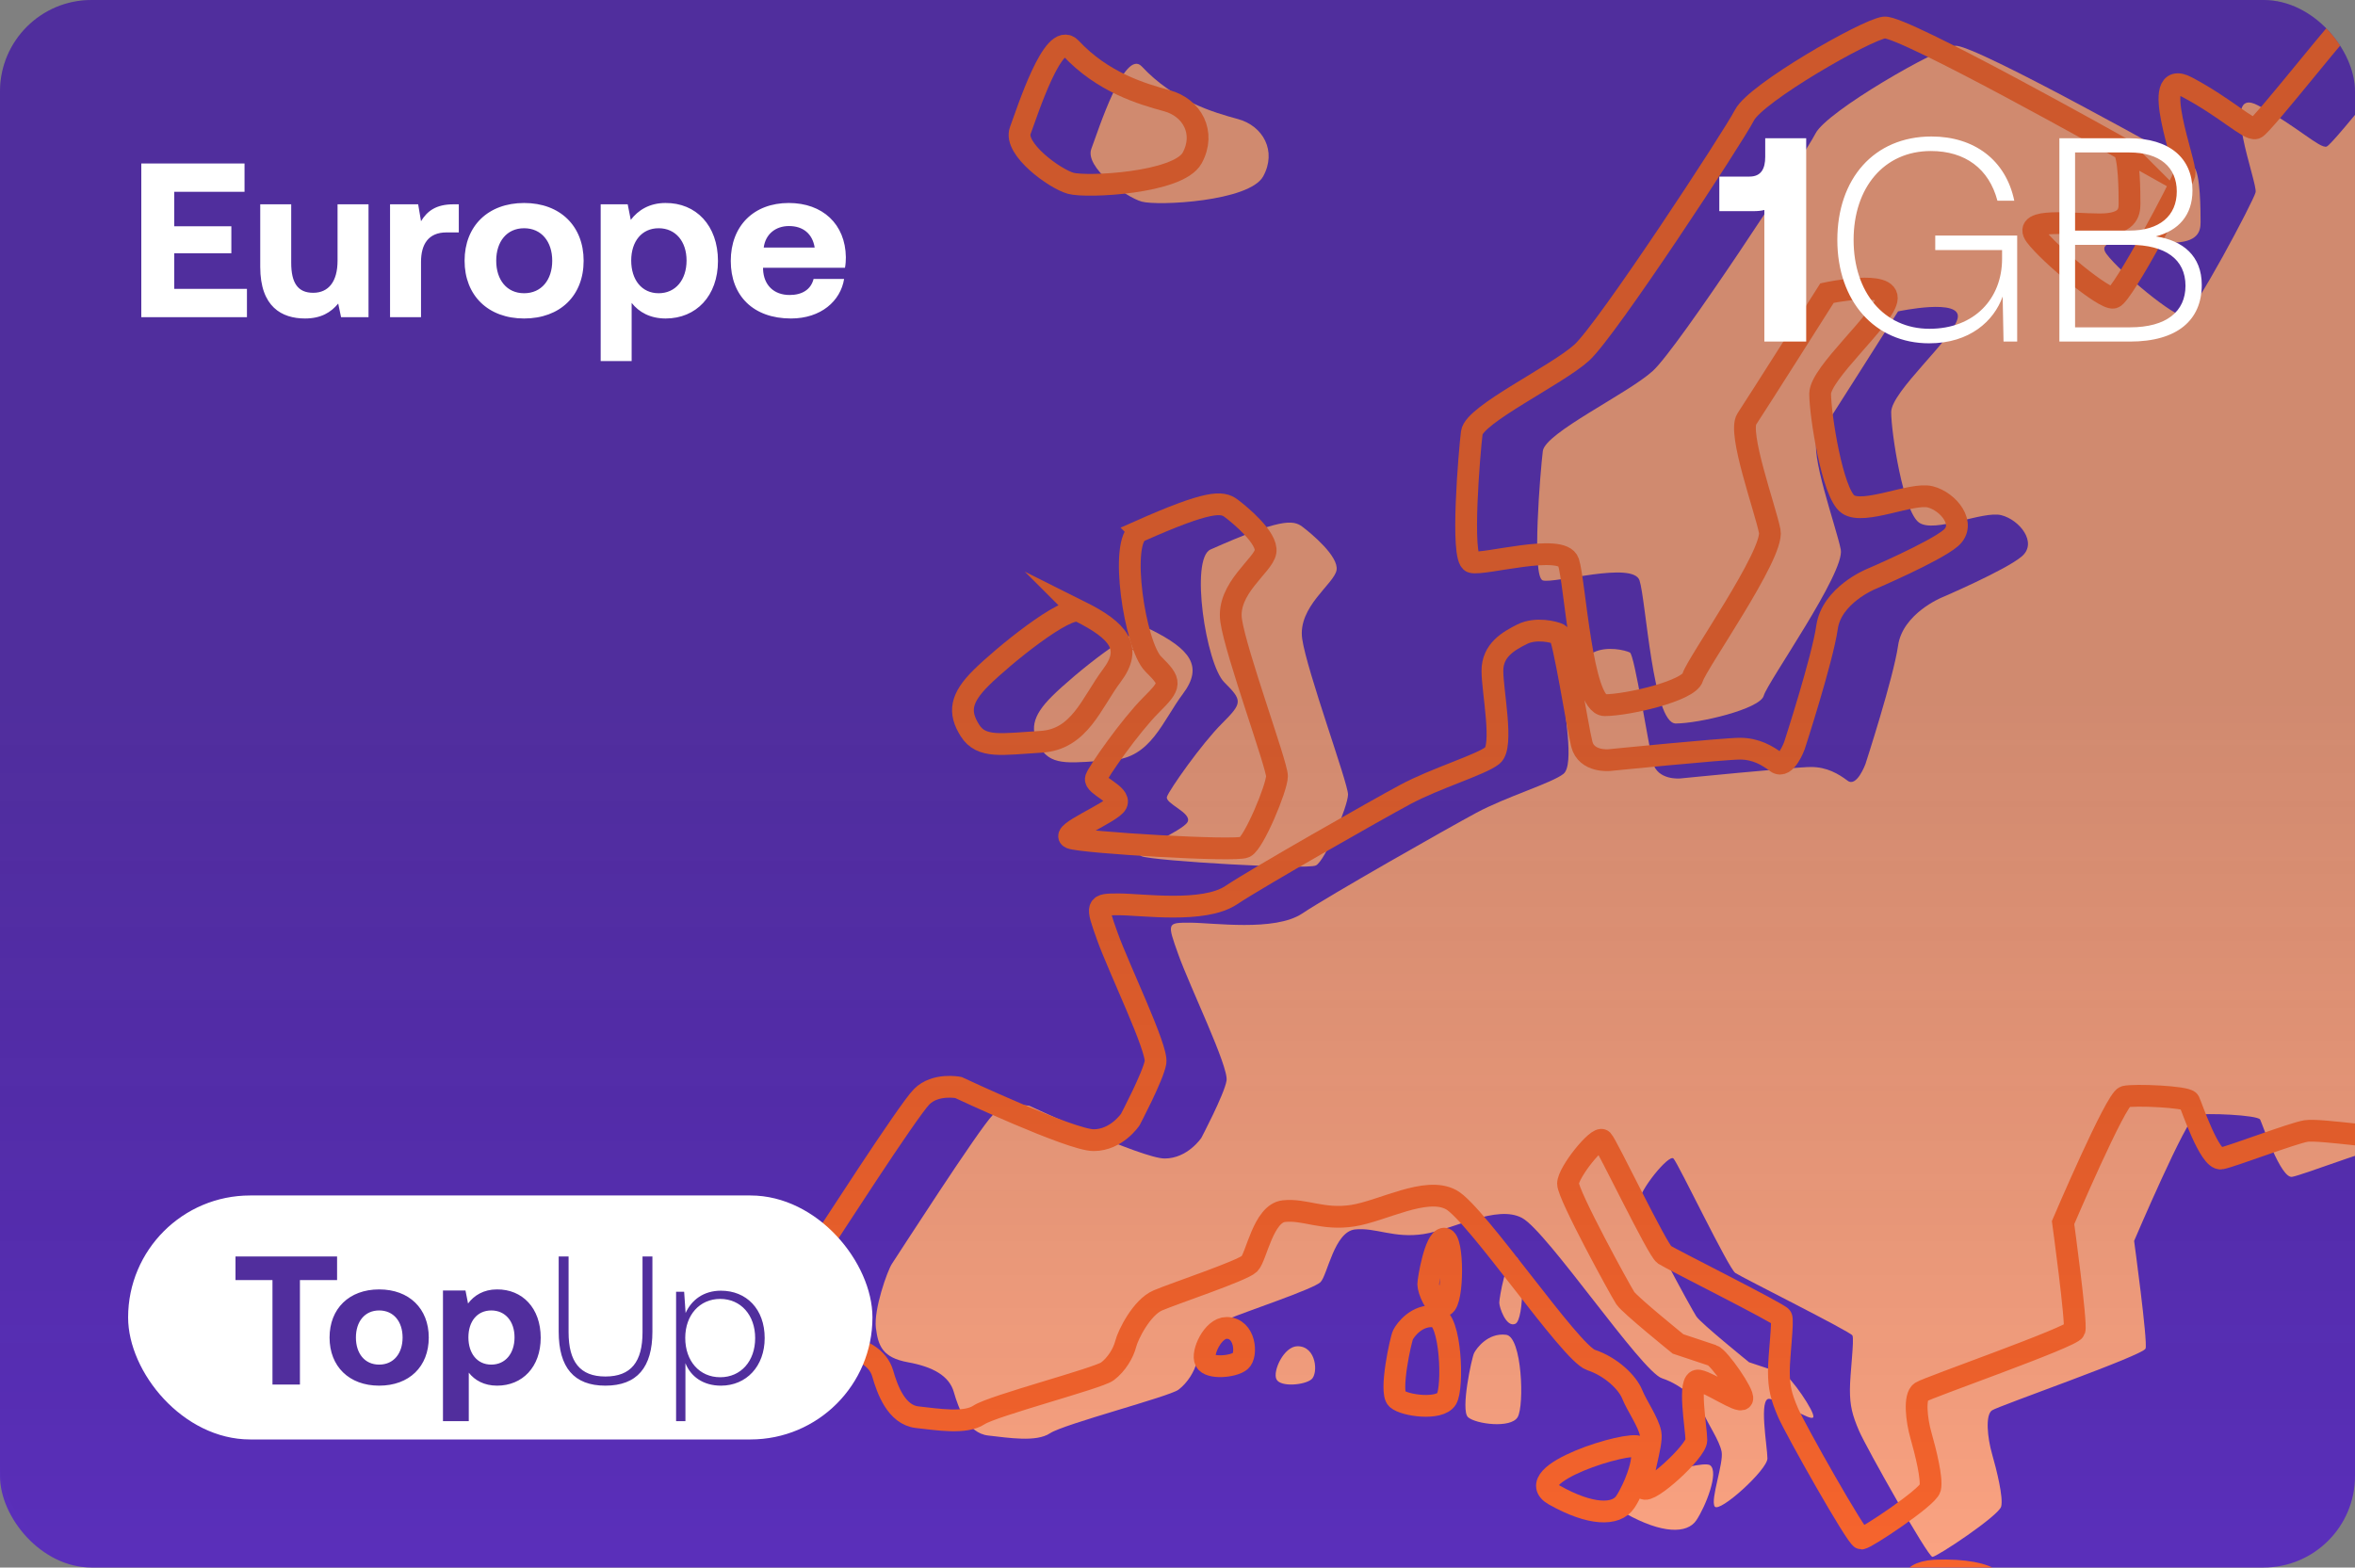
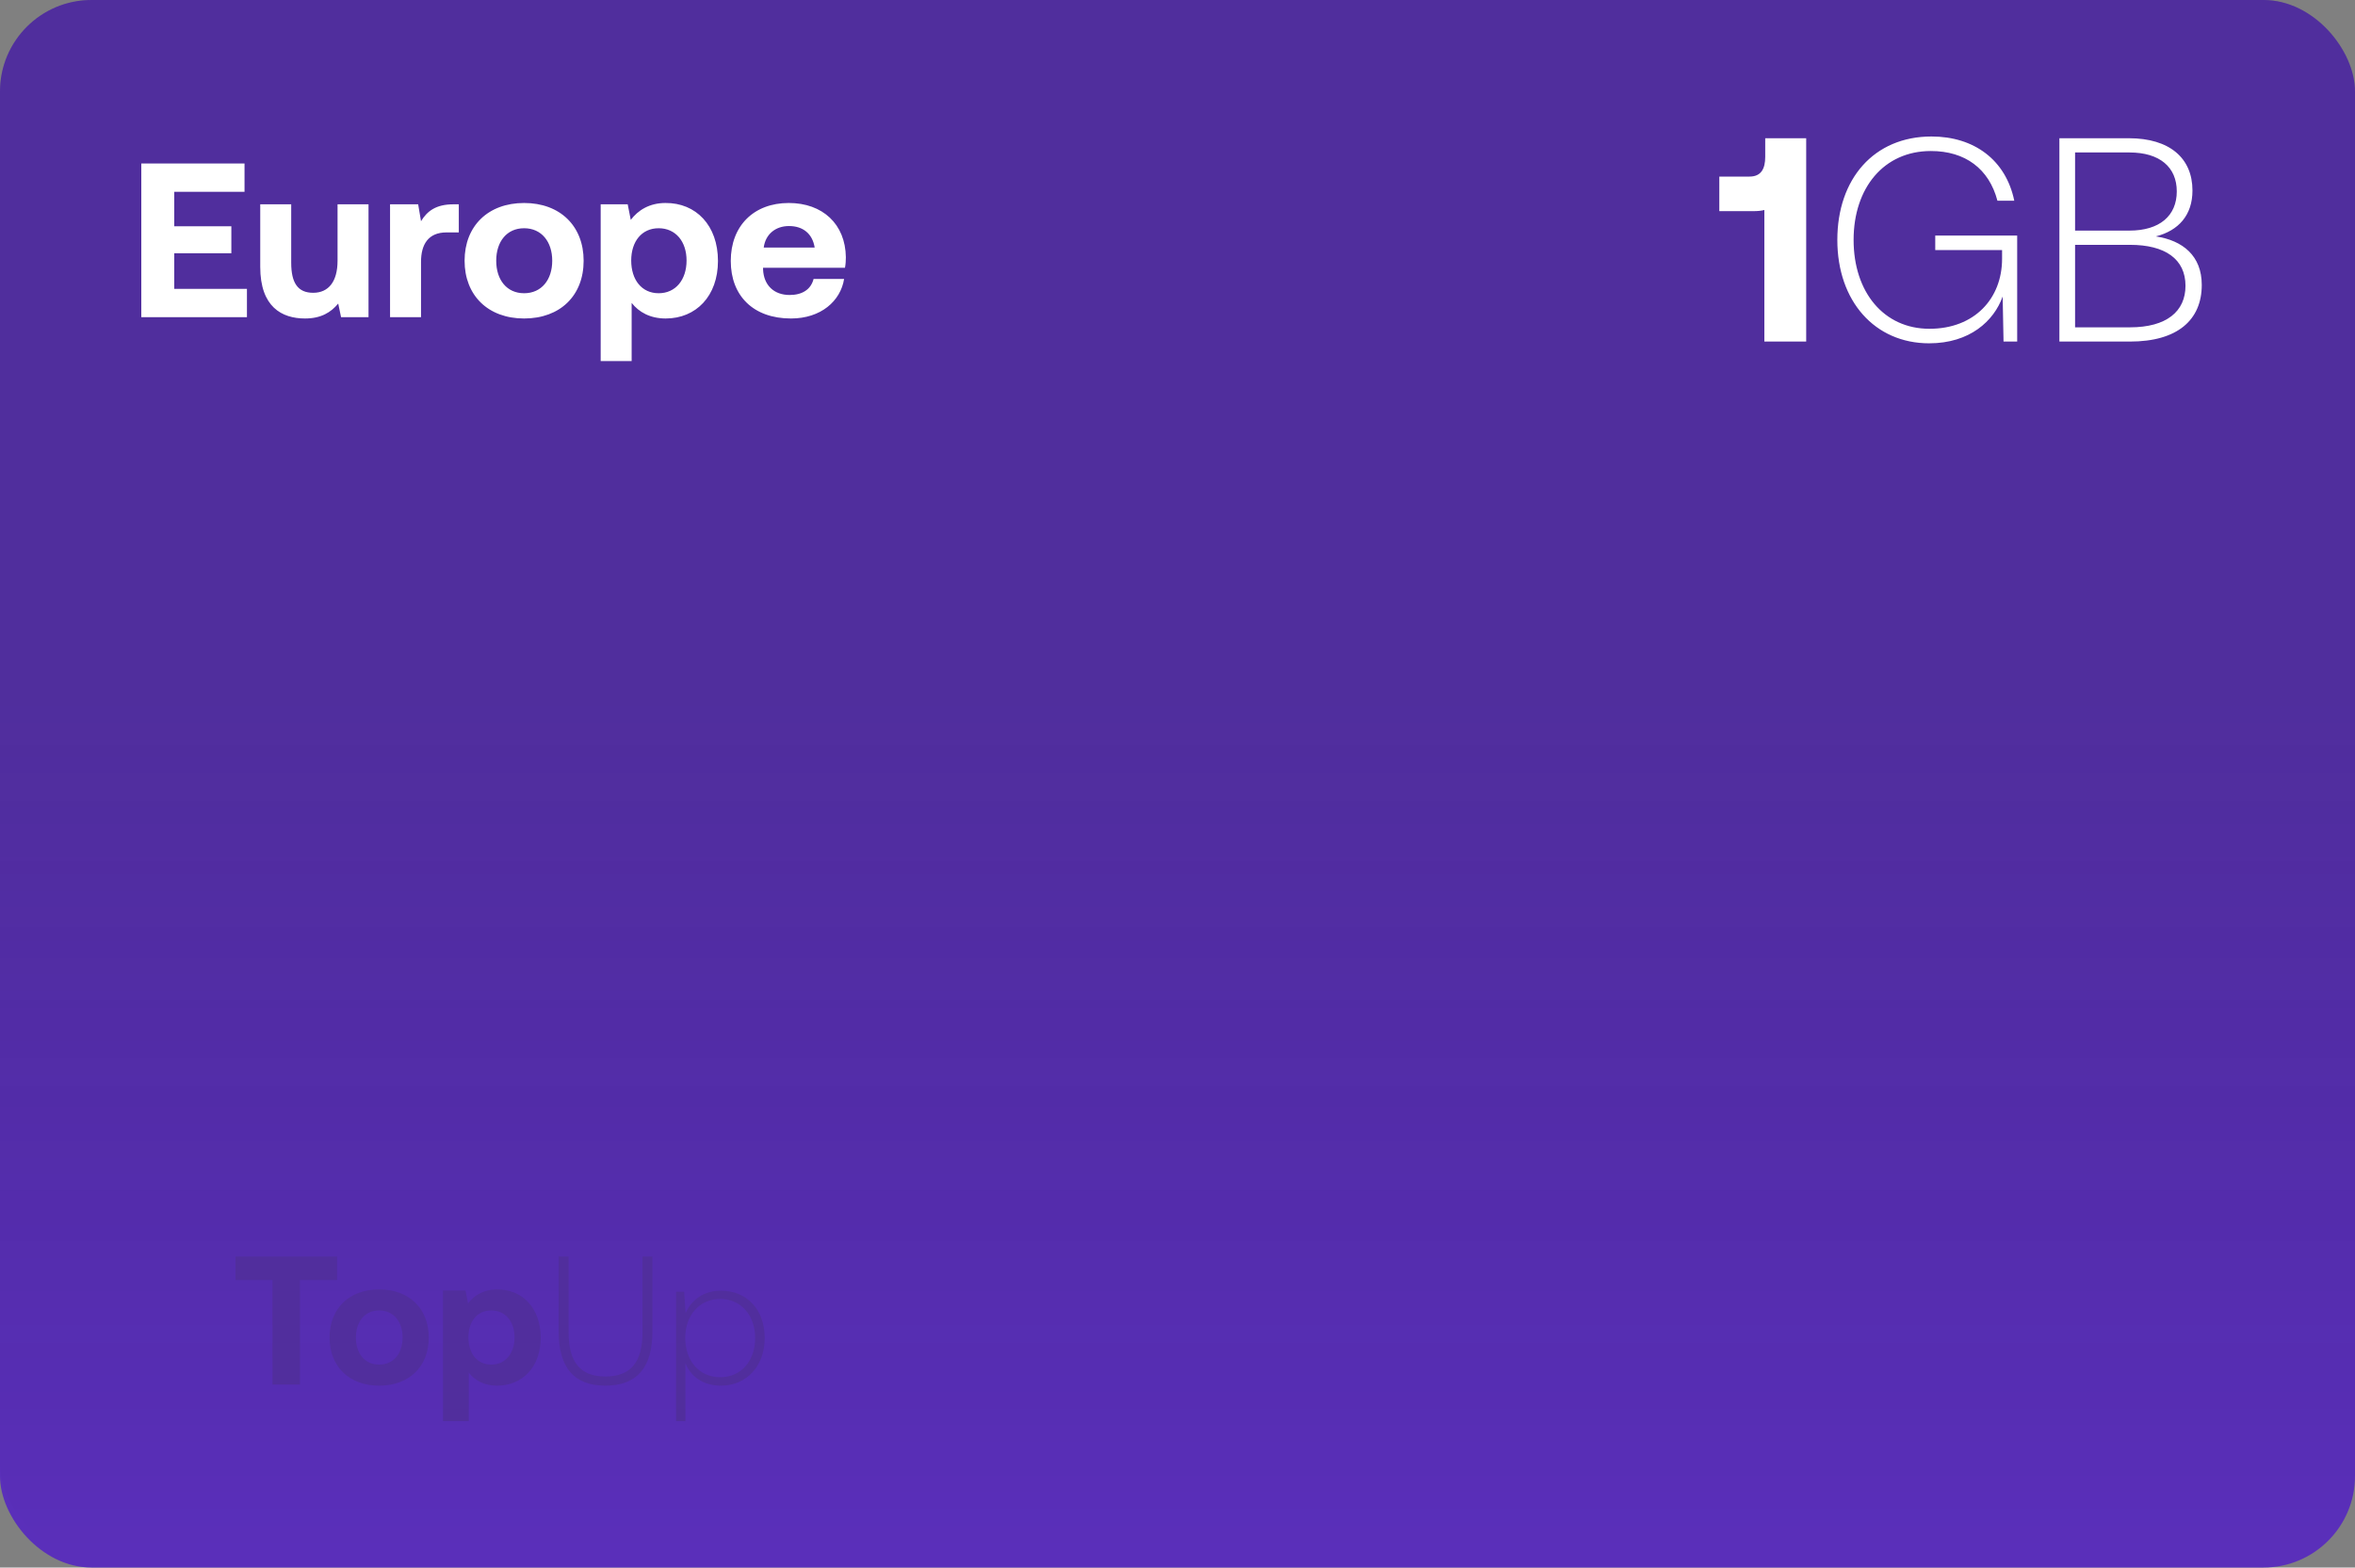
<svg xmlns="http://www.w3.org/2000/svg" width="386" height="257" fill="none">
  <rect width="100%" height="100%" fill="#808080" stroke="none" />
  <g clip-path="url(#a)">
    <rect width="386" height="257" rx="15" fill="#5A2FBA" />
    <g clip-path="url(#b)">
-       <path d="M187.14 10.89c-2.821-3.018-7.138 10.51-8.264 13.513-1.127 3.003 5.634 7.92 8.264 8.652 2.629.732 17.655-.019 19.909-4.148 2.254-4.129 0-8.258-4.132-9.384-4.132-1.126-10.518-3.003-15.777-8.633zM188.642 103.228c6.42 3.206 8.64 6.006 5.259 10.51-3.38 4.505-5.259 10.511-11.645 10.886-6.386.375-9.767 1.126-11.645-1.877-1.878-3.003-1.536-5.262 1.863-8.637 3.4-3.374 13.914-12.008 16.168-10.882z" fill="#FAA281" />
      <path d="M198.411 90.09c11.412-5.067 13.523-4.88 15.026-3.753 1.502 1.126 6.01 4.88 5.634 7.132-.375 2.252-6.386 6.005-5.634 11.26.751 5.255 7.513 23.648 7.513 25.525 0 1.877-3.757 10.885-5.26 11.636-1.502.751-26.671-.751-28.549-1.501-1.878-.751 6.762-4.129 7.513-5.631.751-1.501-3.756-3.003-3.381-4.129.376-1.126 5.635-8.633 9.016-12.011 3.381-3.379 3.381-3.754.375-6.757-3.005-3.003-5.634-20.27-2.253-21.77z" fill="#FAA281" />
      <path d="M359.564 27.405s-36.062-20.27-39.068-19.894c-3.005.375-21.044 10.717-22.918 14.365-1.875 3.649-22.535 35.183-26.668 38.936-4.132 3.754-17.655 10.135-18.031 13.138-.375 3.003-1.878 20.649 0 21.212 1.878.563 14.793-3.187 15.849 0 1.055 3.187 2.182 23.456 5.939 23.456 3.756 0 13.824-2.361 14.425-4.561.601-2.199 13.373-20.213 12.622-23.966-.752-3.754-5.259-16.14-3.757-18.393 1.503-2.252 13.148-20.645 13.148-20.645s10.518-2.252 9.767 1.126c-.751 3.378-10.894 12.012-10.894 15.39s2.002 16.336 4.572 18.115c2.569 1.78 10.454-1.974 13.459-1.224 3.006.75 6.011 4.505 3.381 6.757-2.629 2.252-13.148 6.756-13.148 6.756s-6.386 2.628-7.137 7.883c-.751 5.255-5.345 19.406-5.345 19.406s-1.417 3.866-2.919 2.74c-1.503-1.126-3.381-2.252-6.011-2.252-2.629 0-21.412 1.877-21.412 1.877s-3.756.375-4.508-2.628c-.751-3.003-3.005-17.642-3.756-18.017-.751-.375-3.757-1.126-6.01 0-2.254 1.126-4.884 2.627-4.884 6.006 0 3.378 1.878 12.387 0 13.888-1.878 1.502-9.391 3.754-14.275 6.381-4.883 2.628-24.041 13.513-28.549 16.516-4.508 3.003-14.651 1.502-18.407 1.502-3.757 0-3.757 0-1.878 5.255 1.878 5.255 8.264 18.392 7.888 20.645-.375 2.252-4.132 9.384-4.132 9.384s-2.254 3.378-6.01 3.378c-3.757 0-22.164-8.633-22.164-8.633s-3.756-.751-6.01 1.501-15.777 23.272-16.529 24.398c-.751 1.127-3.005 7.508-2.629 10.511.375 3.002 1.127 4.879 5.259 5.63 4.132.751 6.762 2.252 7.513 4.88.751 2.627 2.254 6.756 5.635 7.132 3.381.375 7.888 1.126 10.142-.376 2.254-1.501 19.534-6.006 21.037-7.132 1.502-1.126 2.629-3.003 3.005-4.504.376-1.501 2.629-6.006 5.259-7.132 2.63-1.126 13.899-4.88 15.026-6.006 1.127-1.126 2.254-8.258 5.635-8.633s6.386 1.501 11.269.751c4.884-.751 12.021-4.88 16.153-2.628 4.132 2.252 19.534 25.149 22.915 26.276 3.381 1.126 6.01 3.753 6.762 5.63.751 1.877 2.629 4.504 3.005 6.381.376 1.877-1.878 7.883-1.127 9.009.751 1.126 8.64-6.006 8.64-7.883 0-1.877-1.503-10.135.376-9.759 1.878.375 6.761 3.753 7.137 3.003.376-.751-3.757-6.757-4.883-7.132l-5.635-1.877s-7.889-6.381-8.64-7.507c-.752-1.126-9.391-16.891-9.391-18.768 0-1.877 4.883-7.883 5.634-7.132.752.751 9.016 18.017 10.143 18.768 1.127.751 18.846 9.605 19.188 10.244.342.638-.406 6.272-.406 8.899 0 2.628.376 4.129 1.503 6.757 1.127 2.627 11.269 20.645 12.021 20.645.751 0 10.894-6.757 11.269-8.258.376-1.502-.751-6.006-1.502-8.634-.752-2.627-1.127-6.381 0-7.131 1.127-.751 24.793-9.009 25.168-10.135.376-1.126-1.878-17.642-1.878-17.642s8.64-20.27 10.143-20.645c1.502-.375 10.142 0 10.518.751.375.75 3.381 9.759 5.259 9.384 1.878-.376 11.645-4.129 13.899-4.505 2.254-.375 13.899 1.502 16.153 1.126 2.254-.375 34.936-27.776 34.936-29.278 0-1.501-10.143-9.008-10.519-11.261-.375-2.252 5.259-29.653 6.011-32.281.751-2.627 4.883-2.627 10.894-3.003 6.01-.375 19.909-1.876 19.909-3.378 0-1.501-10.518-55.929-10.894-57.055-.375-1.126-24.417-25.9-25.92-27.401-1.502-1.502-31.179-21.396-32.306-21.02-1.127.375-15.401 18.768-16.528 19.143-1.127.375-4.884-3.378-11.27-6.757-6.386-3.378 0 12.763-.375 14.264-.376 1.502-10.143 19.894-11.646 20.27-1.502.375-10.518-7.132-12.772-10.135-2.254-3.003 6.011-1.877 10.518-1.877 4.508 0 4.884-1.877 4.884-3.378 0-1.502 0-8.258-1.127-9.009z" fill="#FAA281" />
      <path d="M280.302 240.235c1.503 1.126-.751 6.757-2.254 9.009-1.502 2.252-5.634 2.252-11.645-1.126-6.01-3.378 12.397-9.009 13.899-7.883zM248.372 206.077c1.503 0 1.503 10.296 0 10.965-1.503.668-2.63-2.707-2.63-3.457 0-.751 1.127-7.508 2.63-7.508zM246.869 218.84c2.611.326 3.005 11.636 1.878 13.513-1.127 1.876-6.863 1.126-8.125 0-1.262-1.126.612-9.76.988-10.51.375-.751 2.254-3.379 5.259-3.003zM212.684 220.716c3.099 0 3.411 4.486 2.269 5.431-1.142.946-5.056 1.303-5.729 0-.672-1.302 1.206-5.431 3.46-5.431z" fill="#FAA281" />
      <path d="M175.495 7.886c-2.821-3.018-7.137 10.51-8.264 13.513-1.127 3.003 5.635 7.92 8.264 8.652 2.63.732 17.656-.018 19.91-4.147 2.254-4.13 0-8.258-4.132-9.384-4.133-1.126-10.519-3.003-15.778-8.634zM176.999 100.225c6.42 3.205 8.64 6.006 5.259 10.51-3.381 4.504-5.259 10.51-11.645 10.885-6.386.376-9.767 1.127-11.646-1.876-1.878-3.003-1.536-5.263 1.864-8.637 3.399-3.375 13.914-12.008 16.168-10.882z" stroke="#F6642D" stroke-width="3.57" stroke-miterlimit="10" />
-       <path d="M186.765 87.087c11.413-5.068 13.524-4.88 15.027-3.754 1.502 1.126 6.01 4.88 5.634 7.132-.375 2.252-6.386 6.006-5.634 11.261.751 5.255 7.513 23.648 7.513 25.524 0 1.877-3.757 10.886-5.26 11.637-1.502.75-26.671-.751-28.549-1.502-1.878-.751 6.762-4.129 7.513-5.63.751-1.502-3.757-3.003-3.381-4.129.376-1.126 5.635-8.634 9.016-12.012 3.381-3.378 3.381-3.753.375-6.756-3.005-3.003-5.634-20.27-2.254-21.771z" stroke="#F6642D" stroke-width="3.57" stroke-miterlimit="10" />
-       <path d="M347.919 24.402s-36.062-20.27-39.067-19.894c-3.005.375-21.044 10.716-22.919 14.365-1.874 3.648-22.535 35.182-26.667 38.936-4.132 3.754-17.656 10.135-18.031 13.138-.376 3.003-1.879 20.648 0 21.211 1.878.563 14.793-3.186 15.848 0 1.056 3.187 2.183 23.457 5.939 23.457 3.757 0 13.824-2.361 14.425-4.561.601-2.2 13.374-20.213 12.622-23.967-.751-3.753-5.259-16.14-3.756-18.392 1.502-2.253 13.148-20.645 13.148-20.645s10.518-2.252 9.766 1.126c-.751 3.378-10.893 12.011-10.893 15.39 0 3.378 2.002 16.335 4.571 18.114 2.57 1.78 10.455-1.974 13.46-1.223 3.005.75 6.01 4.504 3.381 6.756-2.63 2.253-13.148 6.757-13.148 6.757s-6.386 2.627-7.137 7.882c-.752 5.256-5.346 19.407-5.346 19.407s-1.416 3.866-2.919 2.74c-1.502-1.126-3.381-2.252-6.01-2.252-2.63 0-21.412 1.876-21.412 1.876s-3.757.376-4.508-2.627c-.751-3.003-3.005-17.642-3.757-18.017-.751-.376-3.756-1.127-6.01 0-2.254 1.126-4.883 2.627-4.883 6.005 0 3.379 1.878 12.387 0 13.889-1.879 1.501-9.392 3.753-14.275 6.381-4.884 2.627-24.042 13.513-28.55 16.516-4.507 3.003-14.65 1.501-18.407 1.501-3.756 0-3.756 0-1.878 5.255s8.265 18.393 7.889 20.645c-.376 2.252-4.132 9.384-4.132 9.384s-2.254 3.378-6.011 3.378c-3.756 0-22.163-8.633-22.163-8.633s-3.757-.751-6.01 1.502c-2.254 2.252-15.778 23.272-16.529 24.398-.751 1.126-3.005 7.507-2.63 10.51.376 3.003 1.127 4.88 5.259 5.631 4.133.75 6.762 2.252 7.513 4.879.752 2.628 2.254 6.757 5.635 7.132 3.381.376 7.889 1.126 10.143-.375 2.254-1.502 19.534-6.006 21.036-7.132 1.503-1.126 2.63-3.003 3.005-4.504.376-1.502 2.63-6.006 5.26-7.132 2.629-1.126 13.899-4.88 15.026-6.006 1.126-1.126 2.253-8.258 5.634-8.633 3.381-.376 6.386 1.501 11.27.75 4.883-.75 12.021-4.879 16.153-2.627 4.132 2.252 19.534 25.149 22.914 26.275 3.381 1.126 6.011 3.754 6.762 5.631.752 1.876 2.63 4.504 3.005 6.381.376 1.877-1.878 7.882-1.127 9.008.752 1.127 8.64-6.005 8.64-7.882 0-1.877-1.502-10.135.376-9.76 1.878.376 6.762 3.754 7.137 3.003.376-.75-3.756-6.756-4.883-7.132l-5.635-1.876s-7.888-6.382-8.64-7.508c-.751-1.126-9.391-16.891-9.391-18.768 0-1.876 4.883-7.882 5.635-7.132.751.751 9.015 18.018 10.142 18.769 1.127.75 18.847 9.605 19.189 10.243.341.638-.406 6.272-.406 8.9s.375 4.129 1.502 6.756c1.127 2.628 11.27 20.645 12.021 20.645.752 0 10.894-6.756 11.27-8.258.375-1.501-.752-6.005-1.503-8.633-.751-2.627-1.127-6.381 0-7.132 1.127-.75 24.793-9.008 25.169-10.135.375-1.126-1.878-17.642-1.878-17.642s8.639-20.269 10.142-20.644c1.503-.376 10.143 0 10.518.75.376.751 3.381 9.76 5.259 9.384 1.879-.375 11.646-4.129 13.899-4.504 2.254-.375 13.9 1.501 16.153 1.126 2.254-.375 34.936-27.777 34.936-29.278 0-1.502-10.143-9.009-10.518-11.261-.376-2.252 5.259-29.654 6.01-32.281.751-2.628 4.884-2.628 10.894-3.003s19.91-1.877 19.91-3.378c0-1.502-10.519-55.93-10.894-57.055-.376-1.126-24.418-25.9-25.92-27.402-1.503-1.501-31.179-21.395-32.306-21.02-1.127.376-15.402 18.768-16.529 19.144-1.127.375-4.883-3.379-11.269-6.757-6.386-3.378 0 12.762-.376 14.264-.376 1.501-10.143 19.894-11.645 20.27-1.503.375-10.518-7.133-12.772-10.135-2.254-3.003 6.01-1.877 10.518-1.877 4.508 0 4.883-1.877 4.883-3.378 0-1.502 0-8.258-1.127-9.01z" stroke="#F6642D" stroke-width="3.57" stroke-miterlimit="10" />
      <path d="M268.658 237.232c1.502 1.126-.752 6.756-2.254 9.009-1.503 2.252-5.635 2.252-11.646-1.127-6.01-3.378 12.397-9.008 13.9-7.882zM236.727 203.074c1.503 0 1.503 10.296 0 10.964-1.502.668-2.629-2.706-2.629-3.457 0-.751 1.127-7.507 2.629-7.507zM235.224 215.836c2.611.327 3.005 11.636 1.878 13.513-1.127 1.877-6.863 1.126-8.125 0-1.262-1.126.612-9.759.988-10.51.376-.751 2.254-3.378 5.259-3.003zM201.041 217.713c3.099 0 3.41 4.485 2.268 5.431-1.142.946-5.056 1.302-5.728 0-.673-1.303 1.206-5.431 3.46-5.431zM317.116 257.501c10.142-.375 12.021 3.003 9.015 4.505-3.005 1.501-7.663 1.126-10.217 0-2.555-1.126-4.057-4.129 1.202-4.505z" stroke="#F6642D" stroke-width="3.57" stroke-miterlimit="10" />
    </g>
    <rect width="387" height="255.023" rx="15" fill="url(#c)" fill-opacity=".2" />
    <path d="M23.16 52V26.8h16.92v4.644H28.56v5.652h9.36v4.428h-9.36v5.832h11.916V52H23.16zm32.167-9.252v-9.252h5.076V52h-4.5l-.468-2.232c-1.188 1.44-2.808 2.448-5.436 2.448-3.816 0-7.344-1.908-7.344-8.46v-10.26h5.076v9.576c0 3.312 1.08 4.932 3.6 4.932s3.996-1.836 3.996-5.256zm19.009-9.252h.864v4.608h-2.016c-3.024 0-4.176 2.016-4.176 4.824V52h-5.076V33.496h4.608l.468 2.772c1.008-1.656 2.448-2.772 5.328-2.772zm11.57 18.72c-5.905 0-9.757-3.78-9.757-9.468 0-5.688 3.852-9.468 9.757-9.468 5.903 0 9.755 3.78 9.755 9.468 0 5.724-3.852 9.468-9.755 9.468zm0-4.14c2.843 0 4.607-2.196 4.607-5.328s-1.764-5.328-4.608-5.328c-2.844 0-4.572 2.196-4.572 5.328s1.728 5.328 4.573 5.328zm23.169-14.796c5.004-.036 8.604 3.672 8.604 9.504 0 5.76-3.6 9.432-8.568 9.432-2.556 0-4.392-1.044-5.58-2.556v9.54h-5.076V33.496h4.428l.504 2.556c1.188-1.584 3.06-2.772 5.688-2.772zm-1.116 14.796c2.772 0 4.572-2.196 4.572-5.364 0-3.132-1.8-5.292-4.572-5.292-2.772 0-4.5 2.16-4.5 5.292 0 3.168 1.728 5.364 4.5 5.364zm21.683 4.14c-6.156 0-9.864-3.708-9.864-9.432 0-5.76 3.78-9.504 9.504-9.504 5.544 0 9.288 3.456 9.36 8.892 0 .54-.036 1.152-.144 1.728H125.07v.252c.108 2.628 1.8 4.212 4.356 4.212 2.052 0 3.492-.9 3.924-2.628h5.004c-.576 3.6-3.78 6.48-8.712 6.48zm-4.464-11.628h8.352c-.36-2.268-1.908-3.528-4.212-3.528-2.196 0-3.852 1.332-4.14 3.528zM289.332 25.711v-3.047h6.715V56h-6.858V34.426c-.524.143-1.096.191-1.81.191h-5.572V28.95h4.953c1.905 0 2.572-1.286 2.572-3.239zM316.2 56.286c-8.905 0-15.049-6.906-15.049-16.954 0-10.001 6.001-16.954 15.43-16.954 7.001 0 12.192 3.857 13.573 10.525h-2.762c-1.381-5.239-5.286-8.144-10.906-8.144-7.715 0-12.668 6.048-12.668 14.573 0 8.572 4.953 14.573 12.43 14.573 7.381 0 11.906-4.953 11.906-11.478V41H317.2v-2.382h13.43V56h-2.238l-.143-7.382c-1.429 4-5.381 7.668-12.049 7.668zM337.548 56V22.663h11.382c6.715 0 10.429 3.287 10.429 8.573 0 4.048-2.286 6.572-6 7.524 4.429.667 7.524 3.191 7.524 7.953 0 5.763-4 9.287-11.763 9.287h-11.572zm11.477-31.003h-8.906v12.81h8.906c4.953 0 7.763-2.428 7.763-6.428 0-3.953-2.762-6.382-7.763-6.382zm.095 15.144h-9.001v13.525h9.001c6.001 0 9.096-2.619 9.096-6.81 0-4.381-3.333-6.715-9.096-6.715z" fill="#fff" />
-     <rect x="21" y="196" width="122" height="40" rx="20" fill="#fff" />
    <path d="M38.6 209.87V206h16.65v3.87h-6.09V227h-4.5v-17.13H38.6zm23.547 17.31c-4.92 0-8.13-3.15-8.13-7.89s3.21-7.89 8.13-7.89c4.92 0 8.13 3.15 8.13 7.89 0 4.77-3.21 7.89-8.13 7.89zm0-3.45c2.37 0 3.84-1.83 3.84-4.44 0-2.61-1.47-4.44-3.84-4.44s-3.81 1.83-3.81 4.44c0 2.61 1.44 4.44 3.81 4.44zm19.308-12.33c4.17-.03 7.17 3.06 7.17 7.92 0 4.8-3 7.86-7.14 7.86-2.13 0-3.66-.87-4.65-2.13V233h-4.23v-21.42h3.69l.42 2.13c.99-1.32 2.55-2.31 4.74-2.31zm-.93 12.33c2.31 0 3.81-1.83 3.81-4.47 0-2.61-1.5-4.41-3.81-4.41s-3.75 1.8-3.75 4.41c0 2.64 1.44 4.47 3.75 4.47zm11.049-5.4V206h1.62v12.42c0 4.83 1.86 7.26 6.03 7.26 4.23 0 6.09-2.43 6.09-7.26V206h1.62v12.33c0 5.85-2.52 8.85-7.71 8.85-5.16 0-7.65-3-7.65-8.85zm26.592-6.72c4.17 0 7.17 3 7.17 7.77 0 4.62-3 7.8-7.17 7.8-2.88 0-4.95-1.47-5.82-3.69V233h-1.53v-21.21h1.32l.24 3.48c.96-2.13 2.94-3.66 5.79-3.66zm-.12 14.19c3.39 0 5.73-2.64 5.73-6.42 0-3.75-2.34-6.42-5.73-6.42-3.39 0-5.73 2.67-5.73 6.39 0 3.81 2.34 6.45 5.73 6.45z" fill="#512E9D" />
  </g>
  <defs>
    <clipPath id="a">
      <rect width="386" height="257" rx="15" fill="#fff" />
    </clipPath>
    <clipPath id="b">
-       <path fill="#fff" transform="translate(130)" d="M0 0h337v266H0z" />
-     </clipPath>
+       </clipPath>
    <linearGradient id="c" x1="167.049" y1="254.225" x2="167.049" y2="114.506" gradientUnits="userSpaceOnUse">
      <stop stop-opacity="0" />
      <stop offset="1" stop-color="#2A2A2A" />
    </linearGradient>
  </defs>
</svg>